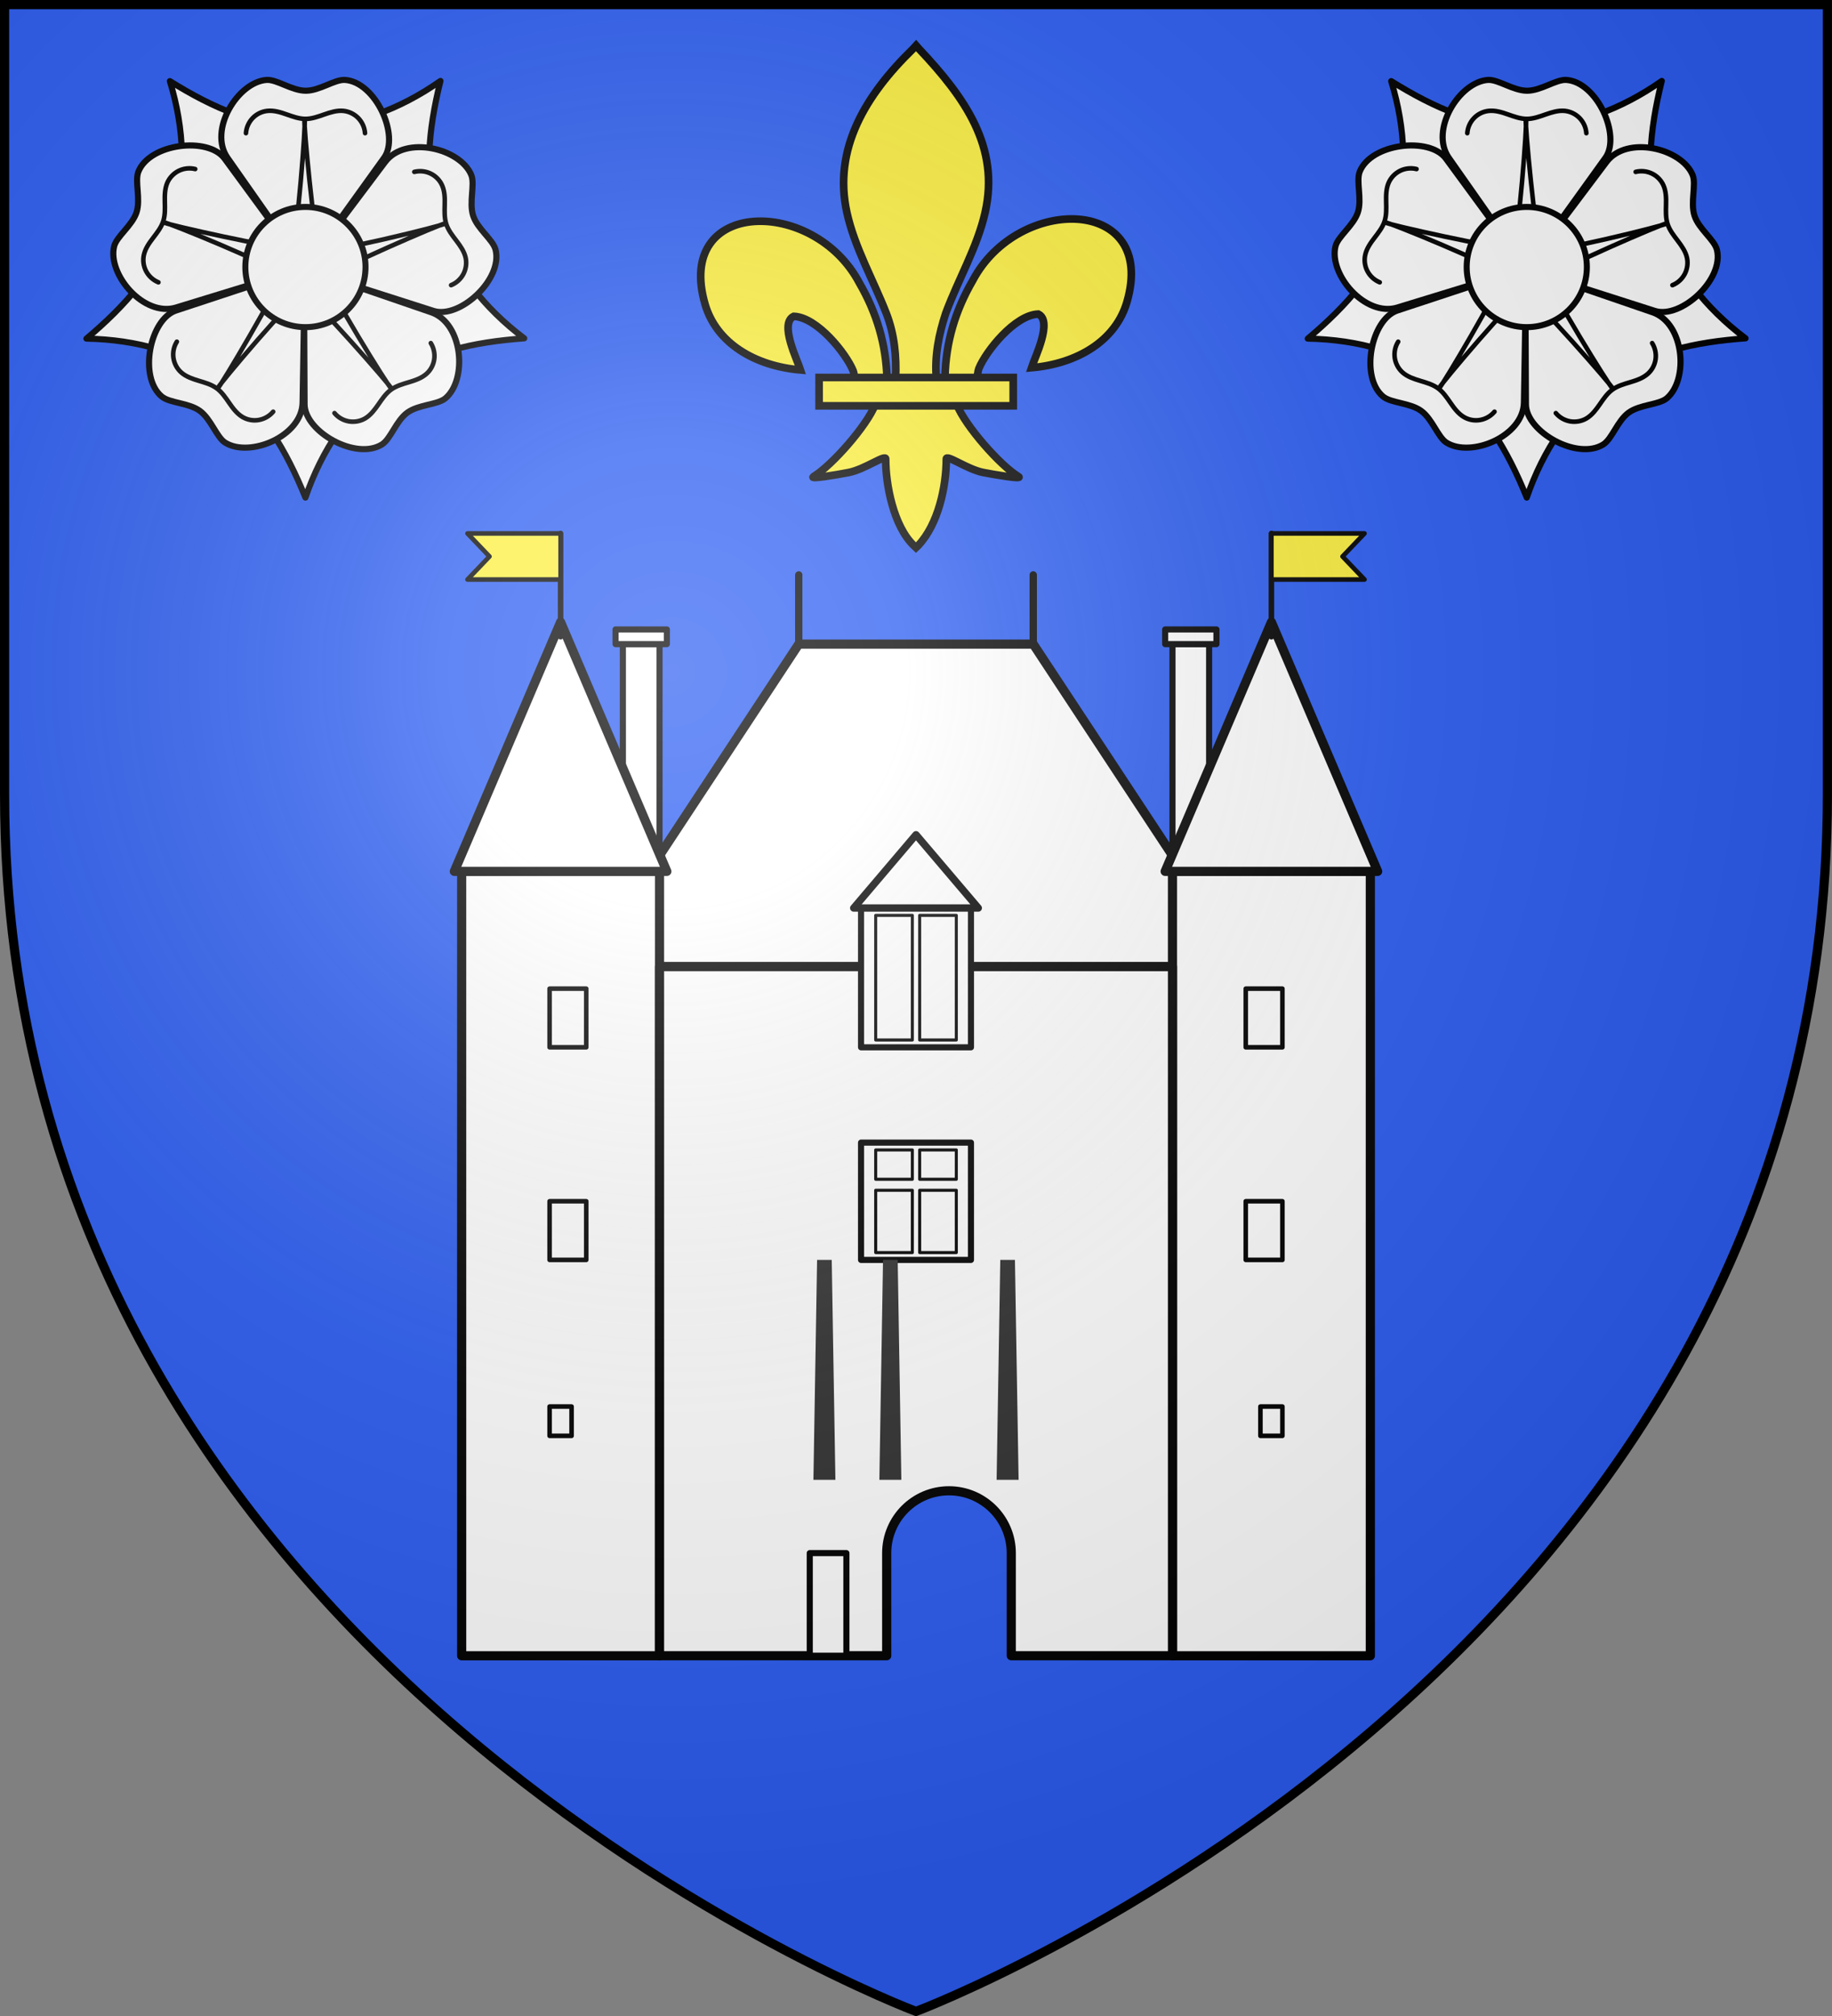
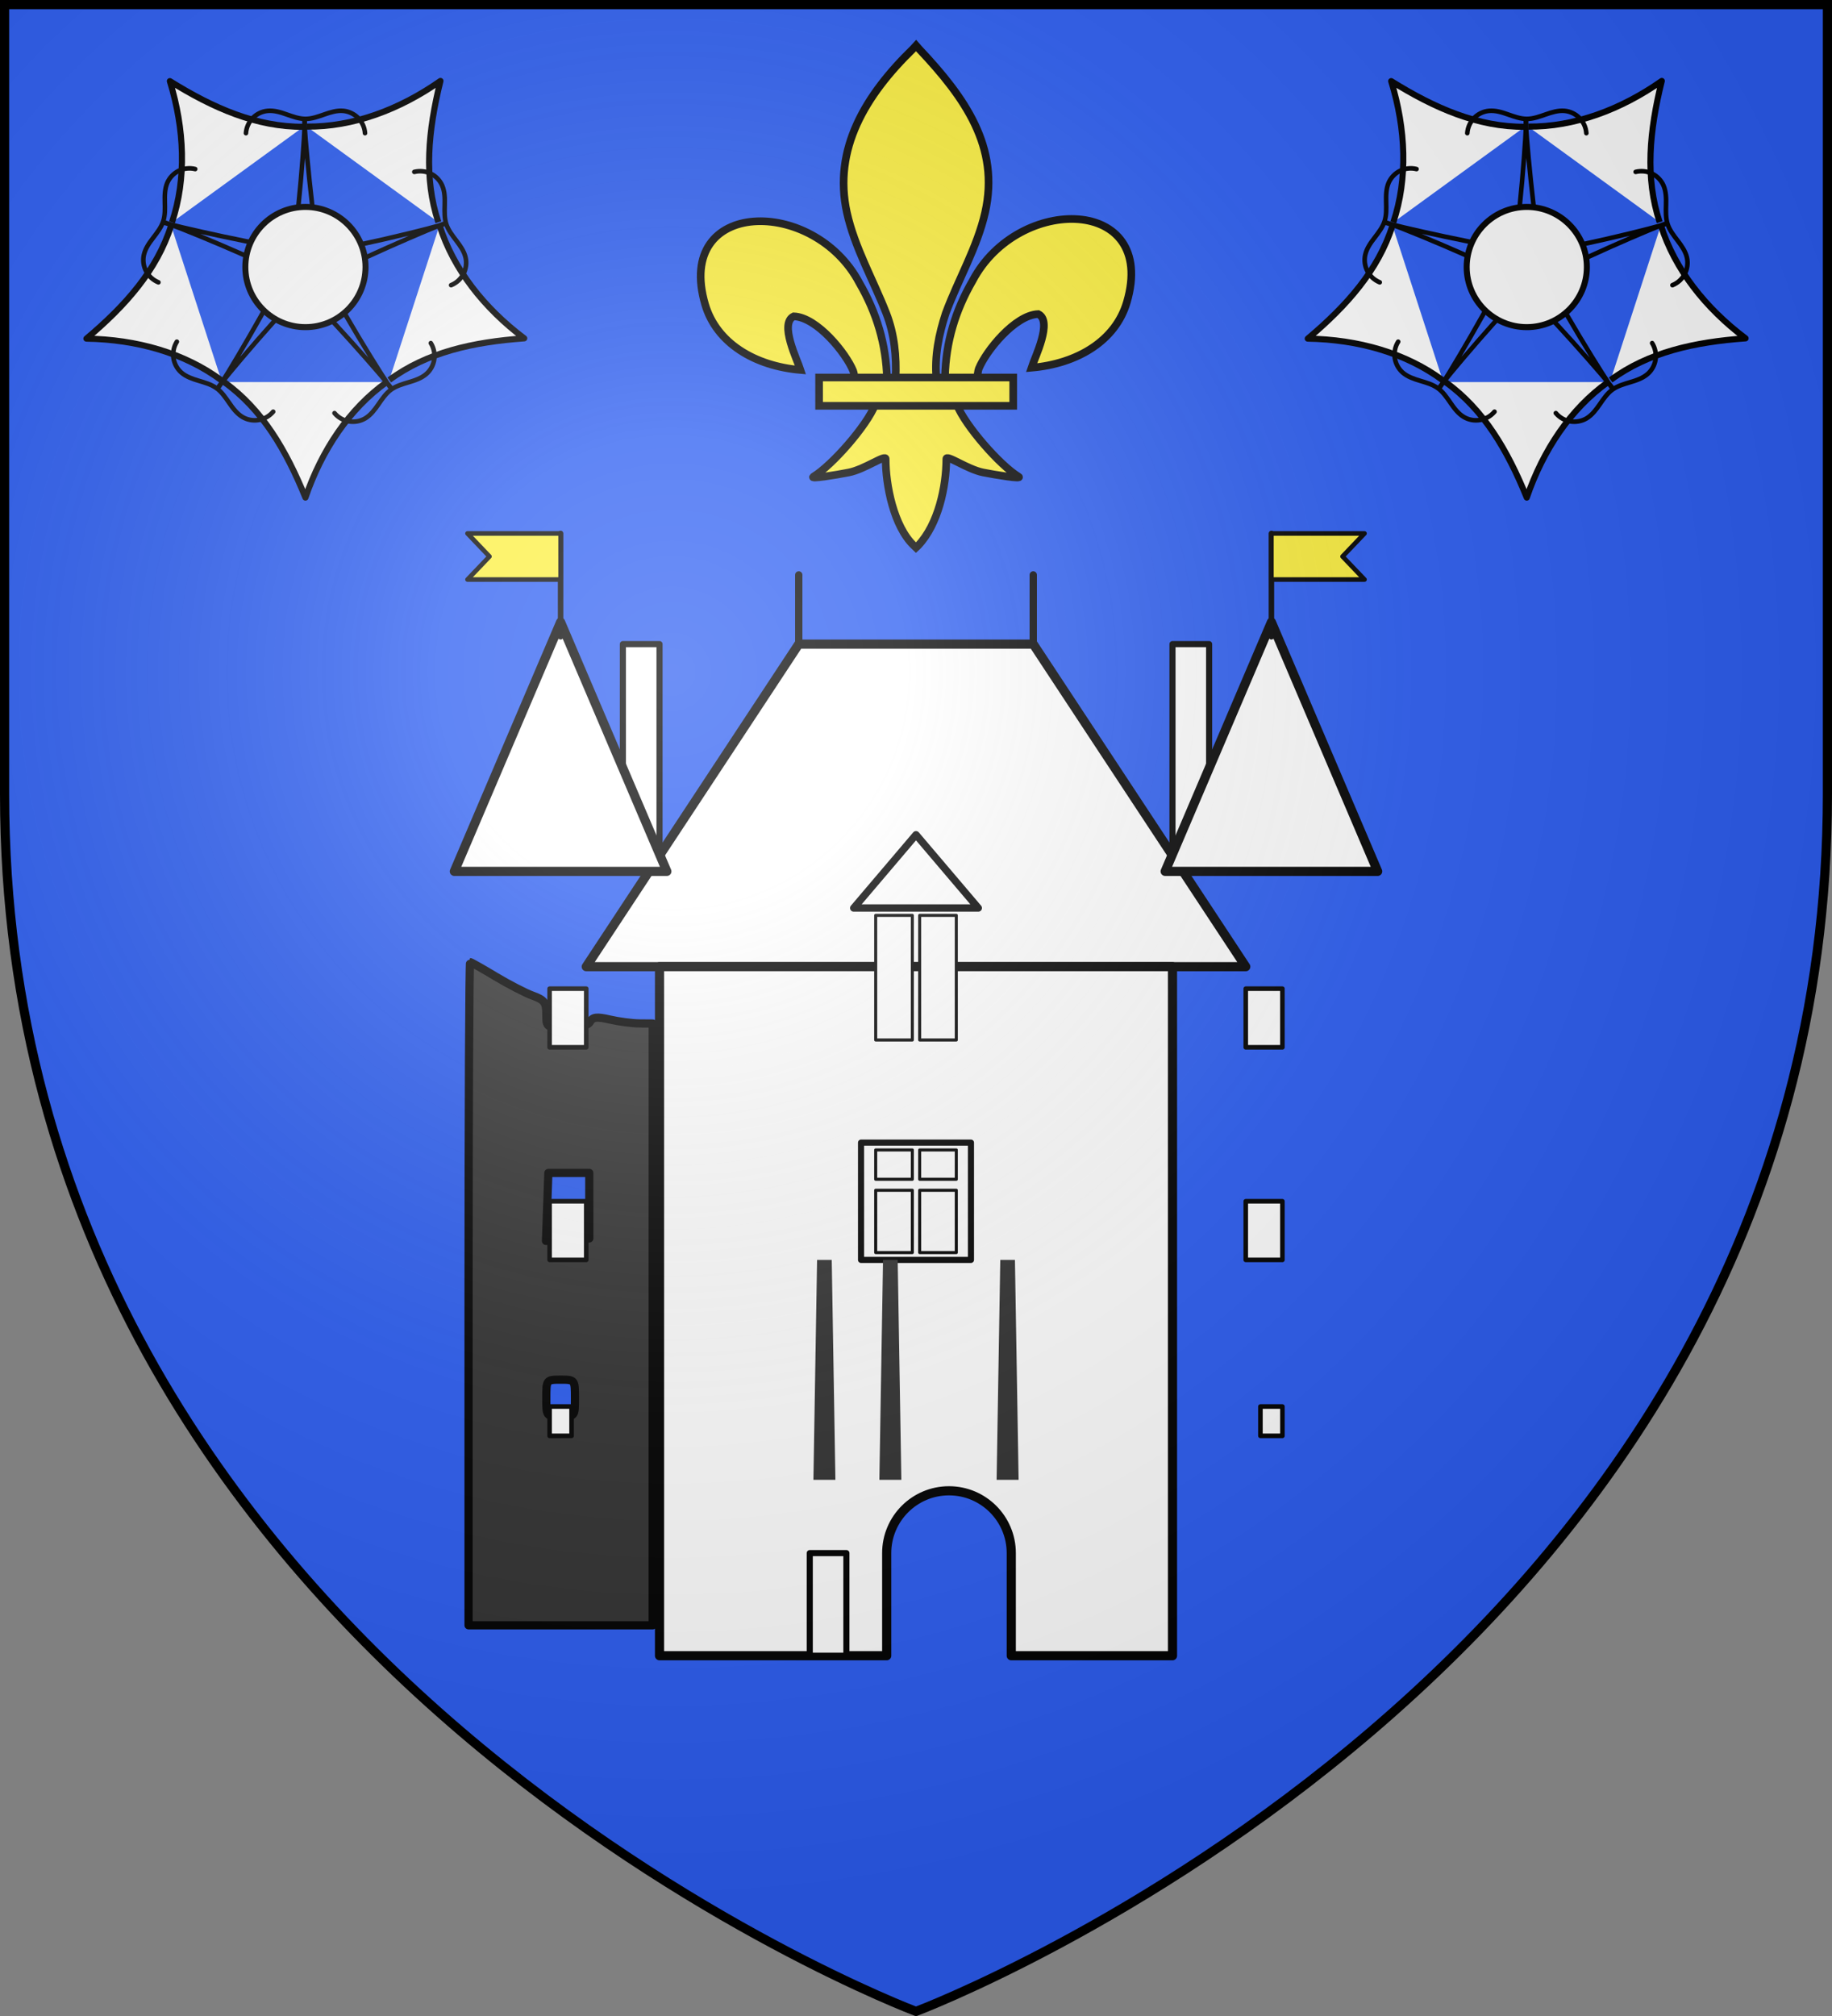
<svg xmlns="http://www.w3.org/2000/svg" xmlns:xlink="http://www.w3.org/1999/xlink" width="600" height="660" version="1.0">
  <rect width="100%" height="100%" fill="#808080" stroke="none" />
  <defs>
    <radialGradient id="f" cx="-80" cy="-80" r="405" gradientUnits="userSpaceOnUse">
      <stop offset="0" style="stop-color:#fff;stop-opacity:.31" />
      <stop offset=".19" style="stop-color:#fff;stop-opacity:.25" />
      <stop offset=".6" style="stop-color:#6b6b6b;stop-opacity:.125" />
      <stop offset="1" style="stop-color:#000;stop-opacity:.125" />
    </radialGradient>
    <path id="a" d="M-298.5-298.5h597V-40C298.5 246.31 0 358.5 0 358.5S-298.5 246.31-298.5-40v-258.5z" />
  </defs>
  <g transform="translate(300 300)">
    <use xlink:href="#a" width="600" height="660" style="fill:#2b5df2" />
    <path d="M153.459 423.534c0-59.708.228-108.56.508-108.56.279 0 4.024 2.117 8.322 4.705 4.298 2.588 9.8 5.423 12.225 6.3 3.773 1.365 4.41 2.233 4.41 6.017 0 4.406.023 4.421 6.635 4.421 4.399 0 7-.654 7.72-1.941.859-1.533 2.212-1.681 6.434-.702 2.94.681 7.306 1.253 9.702 1.271l4.356.032v197.018h-60.312V423.534zm34.847 34.177c0-6-.025-6.032-4.691-6.032-4.666 0-4.691.032-4.691 6.032 0 5.999.025 6.03 4.69 6.03 4.667 0 4.692-.031 4.692-6.03zm4.69-62.993v-10.722H179.595l-.39 11.13-.39 11.129 7.09-.407 7.093-.407v-10.722z" style="opacity:1;fill:#313131;fill-opacity:1;fill-rule:nonzero;stroke:#000;stroke-width:2.681;stroke-linecap:round;stroke-linejoin:round;stroke-miterlimit:4;stroke-dasharray:none;stroke-opacity:1" transform="translate(-300 -300)" />
  </g>
  <g transform="translate(300 300)">
    <g transform="matrix(1.2 0 0 1.2 -36.26 135.82)">
      <path d="M-1.783-187.458h64l58 88h-180l58-88z" style="opacity:1;fill:#fff;fill-opacity:1;fill-rule:nonzero;stroke:#000;stroke-width:2.5;stroke-linecap:round;stroke-linejoin:round;stroke-miterlimit:4;stroke-opacity:1" />
      <g id="b">
-         <path d="M-93.783-125.459h54v214h-54v-214z" style="opacity:1;fill:#fff;fill-opacity:1;fill-rule:nonzero;stroke:#000;stroke-width:2.5;stroke-linecap:round;stroke-linejoin:round;stroke-miterlimit:4;stroke-opacity:1" />
        <path d="M-49.783-187.458v62h10v-62h-10z" style="opacity:1;fill:#fff;fill-opacity:1;fill-rule:nonzero;stroke:#000;stroke-width:1.667;stroke-linecap:round;stroke-linejoin:round;stroke-miterlimit:4;stroke-opacity:1" />
        <path d="m-66.783-193.458 29 68h-58l29-68z" style="opacity:1;fill:#fff;fill-opacity:1;fill-rule:nonzero;stroke:#000;stroke-width:2.5;stroke-linecap:round;stroke-linejoin:round;stroke-miterlimit:4;stroke-opacity:1" />
        <path d="M-69.783-93.459h10v16h-10v-16zM-69.783-35.459h10v16h-10v-16zM-69.783 20.541h6v8h-6v-8z" style="opacity:1;fill:#fff;fill-opacity:1;fill-rule:nonzero;stroke:#000;stroke-width:1.25;stroke-linecap:round;stroke-linejoin:round;stroke-miterlimit:4;stroke-opacity:1" />
-         <path d="M-51.783-191.458v4h14v-4h-14z" style="opacity:1;fill:#fff;fill-opacity:1;fill-rule:nonzero;stroke:#000;stroke-width:1.667;stroke-linecap:round;stroke-linejoin:round;stroke-miterlimit:4;stroke-opacity:1" />
        <path d="M-66.783-189.458v-28.19" style="opacity:1;fill:#000;fill-opacity:1;fill-rule:nonzero;stroke:#000;stroke-width:1.5;stroke-linecap:round;stroke-linejoin:round;stroke-miterlimit:4;stroke-dasharray:none;stroke-opacity:1" />
        <path d="M207.808 82.352h25.41V94.92h-25.41l6-6.284-6-6.284z" style="opacity:1;fill:#fcef3c;fill-opacity:1;fill-rule:nonzero;stroke:#000;stroke-width:1.25;stroke-linecap:round;stroke-linejoin:round;stroke-miterlimit:4;stroke-opacity:1" transform="translate(-300 -300)" />
      </g>
      <use xlink:href="#b" width="600" height="660" transform="matrix(-1 0 0 1 60.434 0)" />
      <path d="M260.219 200.531v188h62v-28c0-9.384 7.616-17 17-17s17 7.616 17 17v28h44v-188h-140z" style="opacity:1;fill:#fff;fill-opacity:1;fill-rule:nonzero;stroke:#000;stroke-width:2.5;stroke-linecap:round;stroke-linejoin:round;stroke-miterlimit:4;stroke-opacity:1" transform="translate(-300 -300)" />
-       <path d="M15.217-115.459h30v38h-30v-38z" style="opacity:1;fill:#fff;fill-opacity:1;fill-rule:nonzero;stroke:#000;stroke-width:1.667;stroke-linecap:round;stroke-linejoin:round;stroke-miterlimit:4;stroke-opacity:1" />
      <path d="m30.217-135.458 17 20h-34l17-20z" style="opacity:1;fill:#fff;fill-opacity:1;fill-rule:nonzero;stroke:#000;stroke-width:2;stroke-linecap:round;stroke-linejoin:round;stroke-miterlimit:4;stroke-opacity:1" />
      <path d="M31.217-113.459h10v34h-10v-34zM19.217-113.459h10v34h-10v-34z" style="opacity:1;fill:#fff;fill-opacity:1;fill-rule:nonzero;stroke:#000;stroke-width:.833;stroke-linecap:round;stroke-linejoin:round;stroke-miterlimit:4;stroke-opacity:1" />
      <path d="M15.217-51.459h30v32h-30v-32z" style="opacity:1;fill:#fff;fill-opacity:1;fill-rule:nonzero;stroke:#000;stroke-width:1.667;stroke-linecap:round;stroke-linejoin:round;stroke-miterlimit:4;stroke-opacity:1" />
      <path d="M19.217-49.459h10v8h-10v-8zM19.217-38.459h10v17h-10v-17zM31.217-49.459h10v8h-10v-8zM31.217-38.459h10v17h-10v-17z" style="opacity:1;fill:#fff;fill-opacity:1;fill-rule:nonzero;stroke:#000;stroke-width:.833;stroke-linecap:round;stroke-linejoin:round;stroke-miterlimit:4;stroke-opacity:1" />
      <path d="M1.219 60.531v28h10v-28h-10z" style="opacity:1;fill:#fff;fill-opacity:1;fill-rule:nonzero;stroke:#000;stroke-width:1.667;stroke-linecap:round;stroke-linejoin:round;stroke-miterlimit:4;stroke-opacity:1" />
      <path d="m3.219-19.469-1 60h6l-1-60h-4zM21.219-19.469l-1 60h6l-1-60h-4zM53.219-19.469l-1 60h6l-1-60h-4z" style="opacity:1;fill:#313131;fill-opacity:1;fill-rule:nonzero;stroke:none;stroke-width:3;stroke-linecap:round;stroke-linejoin:round;stroke-miterlimit:4;stroke-opacity:1" />
      <path d="M298.217 112.541V93.665" style="opacity:1;fill:#fff;fill-opacity:1;fill-rule:nonzero;stroke:#000;stroke-width:2;stroke-linecap:round;stroke-linejoin:round;stroke-miterlimit:4;stroke-dasharray:none;stroke-opacity:1" transform="translate(-300 -300)" />
      <path d="M62.217-187.458v-18.878" style="opacity:1;fill:#fff;fill-opacity:1;fill-rule:nonzero;stroke:#000;stroke-width:2;stroke-linecap:round;stroke-linejoin:round;stroke-miterlimit:4;stroke-dasharray:none;stroke-opacity:1" />
    </g>
    <path d="M9.504-176.792c.285-11.152 3.35-21.517 9.058-31.34 14.942-28.293 60.584-27.617 50.523 6.987-3.708 12.75-16.302 20.245-31.264 21.53 1.08-3.36 7.02-15.237 2.225-17.56-7.668.26-17.19 12.186-19.479 17.873-.33.817-.238 1.76-.607 2.564" style="fill:#fcef3c;fill-opacity:1;fill-rule:evenodd;stroke:#000;stroke-width:2.5;stroke-linecap:butt;stroke-linejoin:miter;stroke-miterlimit:4;stroke-dasharray:none;stroke-opacity:1;display:inline" />
    <path d="M-9.504-176.055c-.285-11.152-3.35-21.517-9.058-31.34-14.943-28.293-60.584-27.617-50.523 6.987 3.707 12.751 16.302 20.245 31.264 21.53-1.08-3.36-7.02-15.237-2.225-17.56 7.668.26 17.189 12.186 19.479 17.874.33.816.238 1.76.607 2.563" style="fill:#fcef3c;fill-opacity:1;fill-rule:evenodd;stroke:#000;stroke-width:2.5;stroke-linecap:butt;stroke-linejoin:miter;stroke-miterlimit:4;stroke-dasharray:none;stroke-opacity:1" />
    <path d="M-.883-284.1c-15.743 15.273-26.313 32.933-21.757 53.646 2.514 11.427 8.609 22.01 12.907 33.018 2.687 6.907 3.374 14.122 3.056 21.381H6.679c-.64-7.313.761-14.4 3.056-21.38 4.095-11.077 10.326-21.584 12.907-33.02 4.825-21.38-6.502-37.504-21.688-53.577l-.928-1.066-.91.998z" style="fill:#fcef3c;fill-opacity:1;fill-rule:nonzero;stroke:#000;stroke-width:2.5;stroke-linecap:butt;stroke-linejoin:miter;stroke-miterlimit:4;stroke-dasharray:none;stroke-opacity:1" />
    <path d="M-13.34-167.59c-2.792 7.044-14.177 19.943-20.225 23.62-1.568.954 7.498-.55 11.557-1.35 5.323-1.05 12.243-6.155 12.08-4.354-.014 8.251 2.563 22.019 9.282 28.345l.637.61.657-.61c6.715-7.051 9.247-19.448 9.281-28.345-.162-1.801 6.758 3.304 12.081 4.354 4.06.8 13.125 2.304 11.557 1.35-6.048-3.677-17.427-16.576-20.22-23.62H-13.34z" style="fill:#fcef3c;fill-opacity:1;fill-rule:evenodd;stroke:#000;stroke-width:2.5;stroke-linecap:butt;stroke-linejoin:miter;stroke-miterlimit:4;stroke-dasharray:none;stroke-opacity:1" />
    <path d="M-31.738-176.413H31.84v9.271h-63.578z" style="fill:#fcef3c;fill-opacity:1;stroke:#000;stroke-width:2.5;stroke-miterlimit:4;stroke-dasharray:none;stroke-opacity:1" />
    <g id="e" transform="matrix(5 0 0 5 -2174.967 -2867.282)">
      <g transform="translate(-50)">
        <path id="c" d="M430.324 538.473c-2.457 1.753-4.253 4.447-5.324 7.564-1.266-3.117-2.834-5.779-5.324-7.564" style="fill:#fff;stroke:#000;stroke-width:.4;stroke-linejoin:round;stroke-miterlimit:4;stroke-dasharray:none" transform="translate(100)" />
        <use xlink:href="#c" width="29.138" height="27.773" transform="rotate(-72 524.99 530.96)" />
        <use xlink:href="#c" width="29.138" height="27.773" transform="rotate(-144 524.99 530.96)" />
        <use xlink:href="#c" width="29.138" height="27.773" transform="rotate(144 524.99 530.96)" />
        <use xlink:href="#c" width="29.138" height="27.773" transform="rotate(72 524.99 530.96)" />
      </g>
      <g id="d">
-         <path d="m474.925 530.96-5.032-7.174c-1.266-1.818.682-4.967 2.565-5.097.666-.042 1.656.708 2.565.708s1.883-.747 2.564-.708c2.003.13 3.604 3.636 2.565 5.097l-5.162 7.175" style="fill:#fff;stroke:#000;stroke-width:.4;stroke-linecap:round;stroke-miterlimit:4;stroke-dasharray:none" />
        <path d="M471.104 522.176c.026-.37.185-.727.445-.993.257-.267.61-.435.974-.468.422-.039.844.09 1.247.234.402.14.811.292 1.233.292.422 0 .838-.153 1.234-.292.402-.14.824-.273 1.246-.234.367.036.715.205.974.468.257.266.42.616.445.993" style="fill:none;stroke:#000;stroke-width:.3;stroke-linecap:round;stroke-miterlimit:4;stroke-dasharray:none" />
        <path d="M474.1 529.545c.358-.292.942-8.213.845-8.213-.098 0 .65 7.889.941 8.213" style="fill:none;stroke:#000;stroke-width:.3;stroke-linecap:round;stroke-miterlimit:4;stroke-dasharray:none" />
      </g>
      <use xlink:href="#d" width="29.138" height="27.773" transform="rotate(-72 474.958 531.005)" />
      <use xlink:href="#d" width="29.138" height="27.773" transform="rotate(-144 474.958 531.005)" />
      <use xlink:href="#d" width="29.138" height="27.773" transform="rotate(144 474.925 531.016)" />
      <use xlink:href="#d" width="29.138" height="27.773" transform="rotate(72 474.873 531.033)" />
      <circle r="123" style="fill:#fff;stroke:#000;stroke-width:12.321;stroke-miterlimit:4;stroke-dasharray:none" transform="matrix(.032 0 0 .032 475 530.941)" />
    </g>
    <use xlink:href="#e" width="600" height="660" transform="translate(-400)" />
  </g>
  <use xlink:href="#a" width="600" height="660" style="fill:url(#f)" transform="translate(300 300)" />
  <use xlink:href="#a" width="600" height="660" style="fill:none;stroke:#000;stroke-width:3" transform="translate(300 300)" />
</svg>